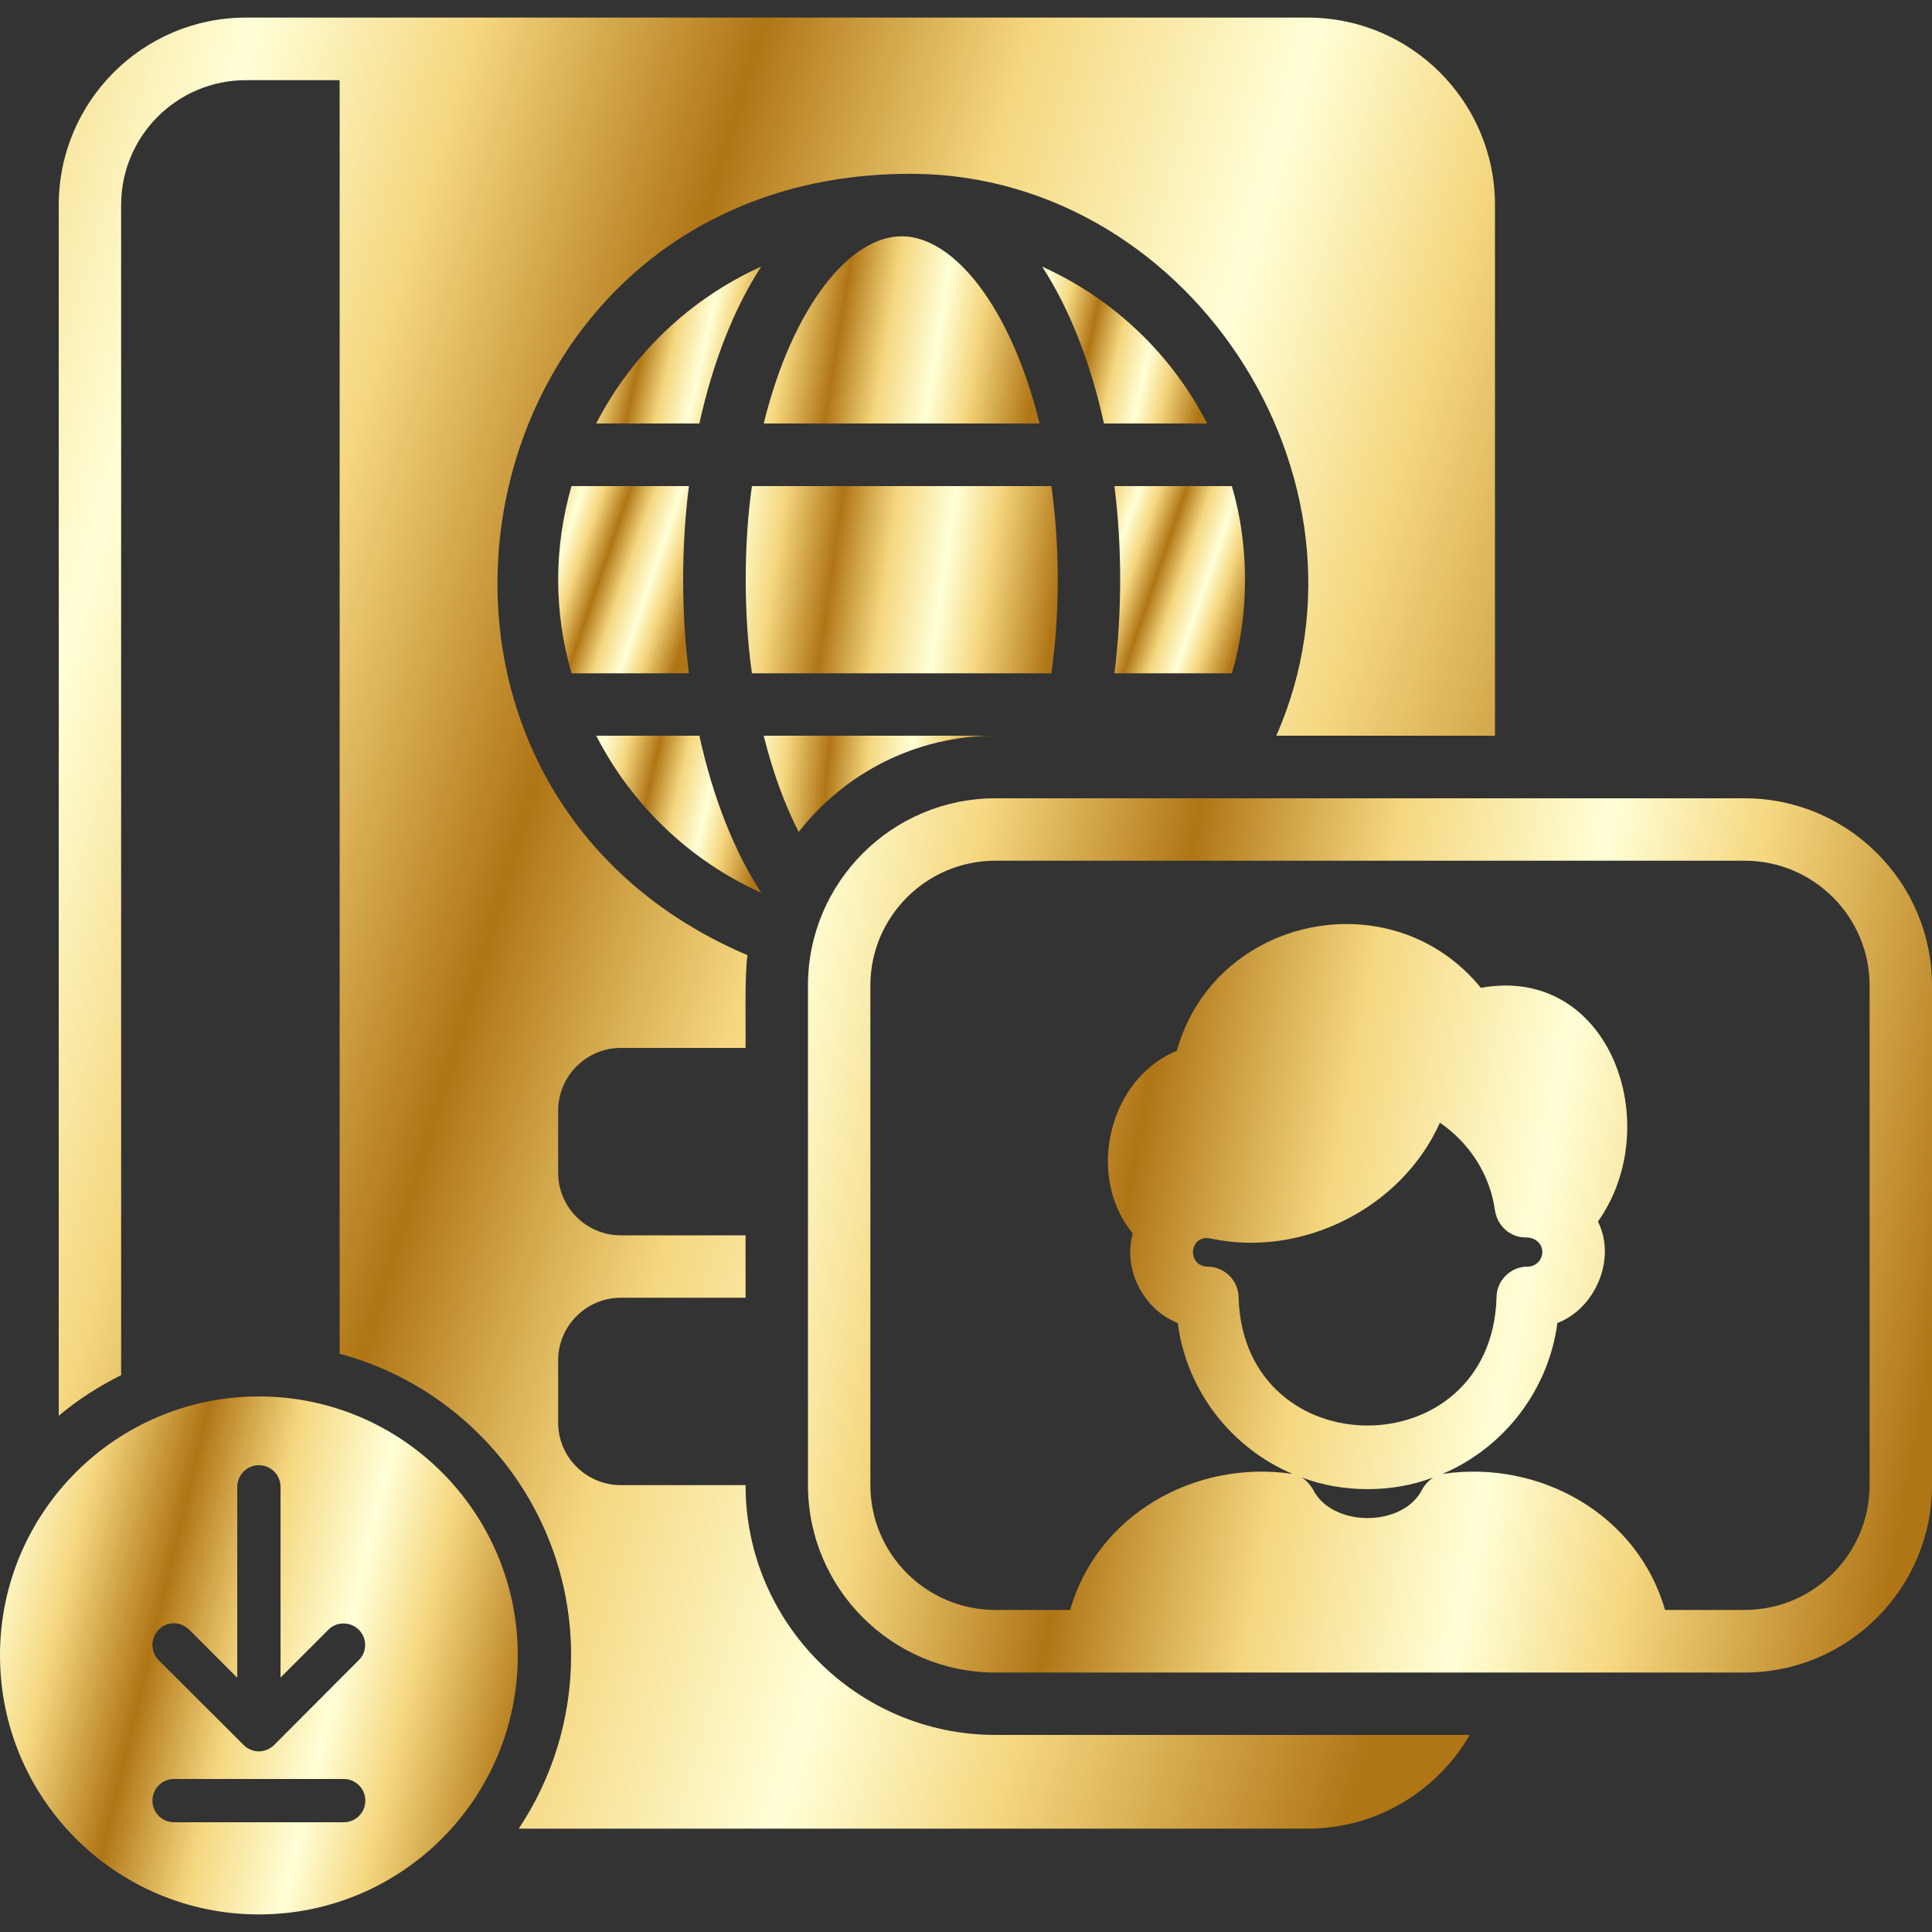
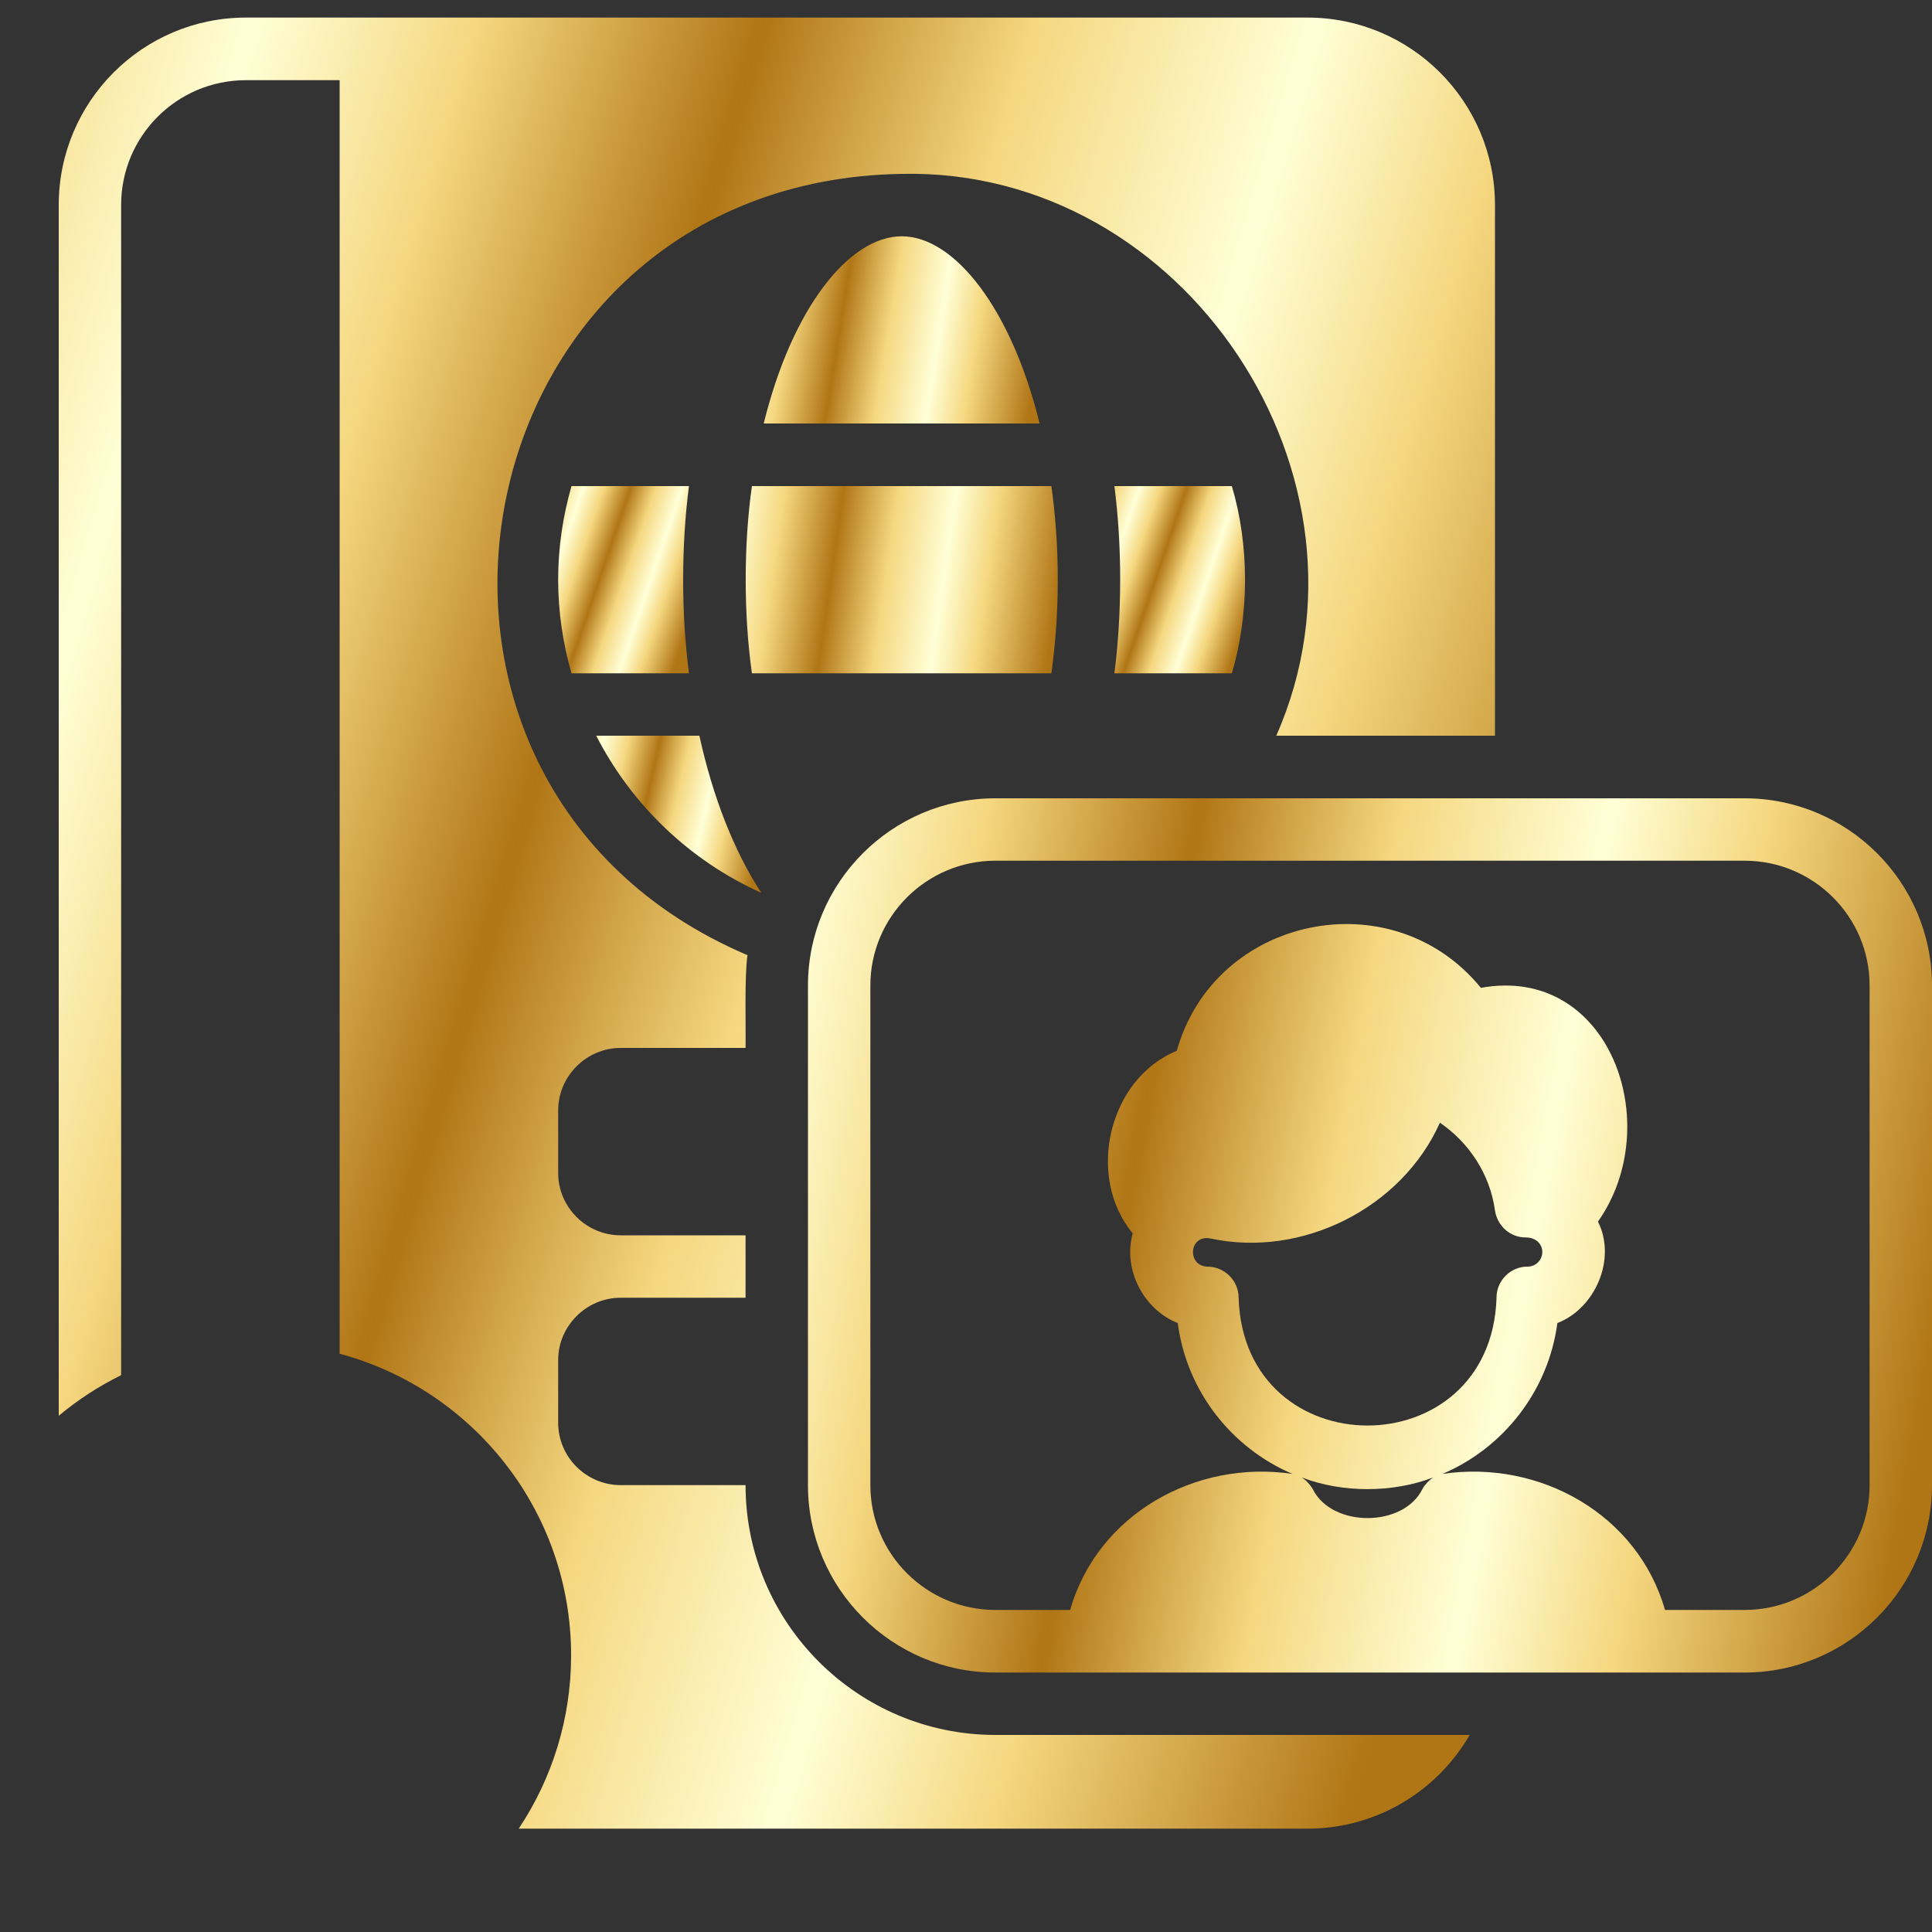
<svg xmlns="http://www.w3.org/2000/svg" xmlns:xlink="http://www.w3.org/1999/xlink" xml:space="preserve" width="100px" height="100px" version="1.1" style="shape-rendering:geometricPrecision; text-rendering:geometricPrecision; image-rendering:optimizeQuality; fill-rule:evenodd; clip-rule:evenodd" viewBox="0 0 100 100">
  <rect x="0" y="0" width="100" height="100" fill="#333333" stroke="none" />
  <defs>
    <style type="text/css">
   
    .fil9 {fill:url(#id0)}
    .fil1 {fill:url(#id1)}
    .fil7 {fill:url(#id2)}
    .fil8 {fill:url(#id3)}
    .fil5 {fill:url(#id4)}
    .fil6 {fill:url(#id5)}
    .fil10 {fill:url(#id6)}
    .fil4 {fill:url(#id7)}
    .fil0 {fill:url(#id8)}
    .fil3 {fill:url(#id9)}
    .fil2 {fill:url(#id10)}
   
  </style>
    <linearGradient id="id0" gradientUnits="userSpaceOnUse" x1="17" y1="61.09" x2="98.99" y2="76.28">
      <stop offset="0" style="stop-opacity:1; stop-color:#B07515" />
      <stop offset="0.071" style="stop-opacity:1; stop-color:#D2A64A" />
      <stop offset="0.141" style="stop-opacity:1; stop-color:#F5D77F" />
      <stop offset="0.259" style="stop-opacity:1; stop-color:#FFFFD7" />
      <stop offset="0.361" style="stop-opacity:1; stop-color:#F5D77F" />
      <stop offset="0.49" style="stop-opacity:1; stop-color:#B07515" />
      <stop offset="0.549" style="stop-opacity:1; stop-color:#D2A64A" />
      <stop offset="0.612" style="stop-opacity:1; stop-color:#F5D77F" />
      <stop offset="0.741" style="stop-opacity:1; stop-color:#FFFFD7" />
      <stop offset="0.839" style="stop-opacity:1; stop-color:#F5D77F" />
      <stop offset="1" style="stop-opacity:1; stop-color:#B07515" />
    </linearGradient>
    <linearGradient id="id1" gradientUnits="userSpaceOnUse" xlink:href="#id0" x1="33.44" y1="16.46" x2="53.56" y2="19.72">
  </linearGradient>
    <linearGradient id="id2" gradientUnits="userSpaceOnUse" xlink:href="#id0" x1="27.21" y1="17.35" x2="39.25" y2="20.08">
  </linearGradient>
    <linearGradient id="id3" gradientUnits="userSpaceOnUse" xlink:href="#id0" x1="27.21" y1="41.63" x2="39.25" y2="44.36">
  </linearGradient>
    <linearGradient id="id4" gradientUnits="userSpaceOnUse" xlink:href="#id0" x1="31.7" y1="29.39" x2="54.47" y2="32.65">
  </linearGradient>
    <linearGradient id="id5" gradientUnits="userSpaceOnUse" xlink:href="#id0" x1="54.8" y1="29.39" x2="64.32" y2="32.65">
  </linearGradient>
    <linearGradient id="id6" gradientUnits="userSpaceOnUse" xlink:href="#id0" x1="-11.44" y1="84" x2="26.33" y2="93">
  </linearGradient>
    <linearGradient id="id7" gradientUnits="userSpaceOnUse" xlink:href="#id0" x1="34.41" y1="40.26" x2="51.31" y2="41.93">
  </linearGradient>
    <linearGradient id="id8" gradientUnits="userSpaceOnUse" xlink:href="#id0" x1="-28.68" y1="41.88" x2="76.08" y2="73.35">
  </linearGradient>
    <linearGradient id="id9" gradientUnits="userSpaceOnUse" xlink:href="#id0" x1="50.3" y1="17.35" x2="62.34" y2="20.08">
  </linearGradient>
    <linearGradient id="id10" gradientUnits="userSpaceOnUse" xlink:href="#id0" x1="26.01" y1="29.39" x2="35.54" y2="32.65">
  </linearGradient>
  </defs>
  <g id="Layer_x0020_1">
    <g id="_2241453424272">
      <path class="fil0" d="M38.59 76.87l-6.46 0c-1.78,0 -3.24,-1.45 -3.24,-3.23l0 -3.24c0,-1.77 1.46,-3.23 3.24,-3.23l6.46 0 0 -3.23 -6.46 0c-1.78,0 -3.24,-1.45 -3.24,-3.23l0 -3.23c0,-1.78 1.46,-3.24 3.24,-3.24l6.46 0c0.02,-1.11 -0.06,-3.73 0.1,-4.8 -20.97,-8.93 -15.13,-40.06 7.98,-40.44 14.69,-0.33 25.28,15.73 19.39,29.08l11.32 0 0 -27.47c0,-5.35 -4.35,-9.7 -9.7,-9.7l-54.95 0c-5.35,0 -9.69,4.35 -9.69,9.7l0 62.67c0.98,-0.82 2.07,-1.53 3.23,-2.1l0 -60.57c0,-3.57 2.89,-6.46 6.46,-6.46l4.85 0 0 65.92c6.9,1.85 11.98,8.14 11.98,15.61 0,3.32 -1,6.4 -2.71,8.97l40.83 0c3.59,0 6.72,-1.96 8.39,-4.85l-24.55 0c-7.13,0 -12.93,-5.8 -12.93,-12.93z" />
      <path class="fil1" d="M46.67 12.23c-2.73,0 -5.68,3.74 -7.14,9.69l14.28 0c-1.46,-5.95 -4.41,-9.69 -7.14,-9.69z" />
      <path class="fil2" d="M28.89 30c0,1.69 0.25,3.31 0.69,4.85l6.08 0c-0.4,-3.08 -0.4,-6.62 0,-9.69l-6.08 0c-0.44,1.54 -0.69,3.16 -0.69,4.84l0 0z" />
-       <path class="fil3" d="M62.48 21.92c-1.83,-3.58 -4.85,-6.46 -8.54,-8.12 1.4,2.15 2.5,4.93 3.2,8.12l5.34 0z" />
-       <path class="fil4" d="M51.52 38.08l-11.99 0c0.47,1.91 1.1,3.59 1.81,4.98 2.37,-3.04 6.06,-4.98 10.18,-4.98l0 0z" />
+       <path class="fil3" d="M62.48 21.92l5.34 0z" />
      <path class="fil5" d="M54.75 30c0,-1.71 -0.12,-3.32 -0.33,-4.84l-15.5 0c-0.43,2.99 -0.43,6.69 0,9.69l15.5 0c0.21,-1.52 0.33,-3.14 0.33,-4.85z" />
      <path class="fil6" d="M63.76 34.85c0.91,-3.06 0.91,-6.63 0,-9.69l-6.08 0c0.4,3.07 0.4,6.61 0,9.69l6.08 0z" />
-       <path class="fil7" d="M39.4 13.8c-3.69,1.66 -6.7,4.54 -8.54,8.12l5.34 0c0.7,-3.19 1.8,-5.97 3.2,-8.12z" />
      <path class="fil8" d="M39.4 46.21c-1.4,-2.16 -2.5,-4.93 -3.2,-8.13l-5.34 0c1.84,3.59 4.85,6.47 8.54,8.13z" />
      <path class="fil9" d="M90.3 41.32l-38.78 0c-5.35,0 -9.7,4.35 -9.7,9.69l0 25.86c0,5.35 4.35,9.7 9.7,9.7l38.78 0c5.35,0 9.7,-4.35 9.7,-9.7l0 -25.86c0,-5.34 -4.35,-9.69 -9.7,-9.69zm-16.67 35.74c-0.98,2.02 -4.71,2.02 -5.69,0 -0.15,-0.24 -0.34,-0.45 -0.57,-0.59 2.11,0.81 4.71,0.81 6.82,0 -0.22,0.14 -0.42,0.35 -0.56,0.59l0 0zm-9.52 -9.89c0,-0.89 -0.73,-1.61 -1.62,-1.61 -1.06,-0.03 -0.96,-1.66 0.15,-1.46 4.73,1.03 9.91,-1.56 11.89,-5.99 1.5,1.03 2.59,2.65 2.85,4.55 0.13,0.81 0.8,1.4 1.61,1.39 0.5,0 0.84,0.34 0.84,0.75 0,0.42 -0.34,0.76 -0.76,0.76 -0.88,-0.01 -1.62,0.73 -1.61,1.61 -0.28,8.82 -13.08,8.82 -13.35,0l0 0zm32.66 9.7c0,3.56 -2.9,6.46 -6.47,6.46l-4.12 0c-1.41,-4.94 -6.48,-7.79 -11.52,-7.04 3.15,-1.34 5.48,-4.28 5.95,-7.81 1.94,-0.74 3.08,-3.3 2.1,-5.25 3.55,-5.03 0.6,-13.31 -6.06,-12.1 -4.6,-5.64 -13.78,-3.73 -15.74,3.26 -3.5,1.42 -4.74,6.47 -2.28,9.45 -0.53,1.89 0.59,3.96 2.33,4.64 0.46,3.53 2.79,6.47 5.94,7.81 -5.03,-0.75 -10.1,2.1 -11.51,7.04l-3.87 0c-3.57,0 -6.47,-2.9 -6.47,-6.46l0 -25.86c0,-3.56 2.9,-6.46 6.47,-6.46l38.78 0c3.57,0 6.47,2.9 6.47,6.46l0 25.86 0 0z" />
-       <path class="fil10" d="M13.4 72.28c-7.4,0 -13.4,6.01 -13.4,13.4 0,7.41 6,13.41 13.4,13.41 7.4,0 13.4,-6 13.4,-13.41 0,-7.39 -6,-13.4 -13.4,-13.4l0 0zm4.39 22.04l-8.79 0c-0.61,0 -1.11,-0.5 -1.11,-1.12 0,-0.62 0.5,-1.12 1.11,-1.12l8.79 0c0.62,0 1.12,0.5 1.12,1.12 0,0.62 -0.5,1.12 -1.12,1.12l0 0zm0.79 -8.4l-4.39 4.4c-0.21,0.21 -0.5,0.33 -0.8,0.33 -0.29,0 -0.57,-0.12 -0.78,-0.33l-4.4 -4.39c-0.21,-0.21 -0.32,-0.5 -0.32,-0.79 0,-0.62 0.5,-1.12 1.11,-1.12 0.3,0 0.58,0.12 0.79,0.33l2.49 2.49 0 -9.88c0,-0.62 0.5,-1.12 1.12,-1.12 0.62,0 1.12,0.5 1.12,1.12l0 9.87 2.49 -2.49c0.2,-0.2 0.48,-0.31 0.77,-0.31 0.62,0 1.12,0.5 1.12,1.11 0,0.29 -0.11,0.57 -0.32,0.78l0 0z" />
    </g>
  </g>
</svg>